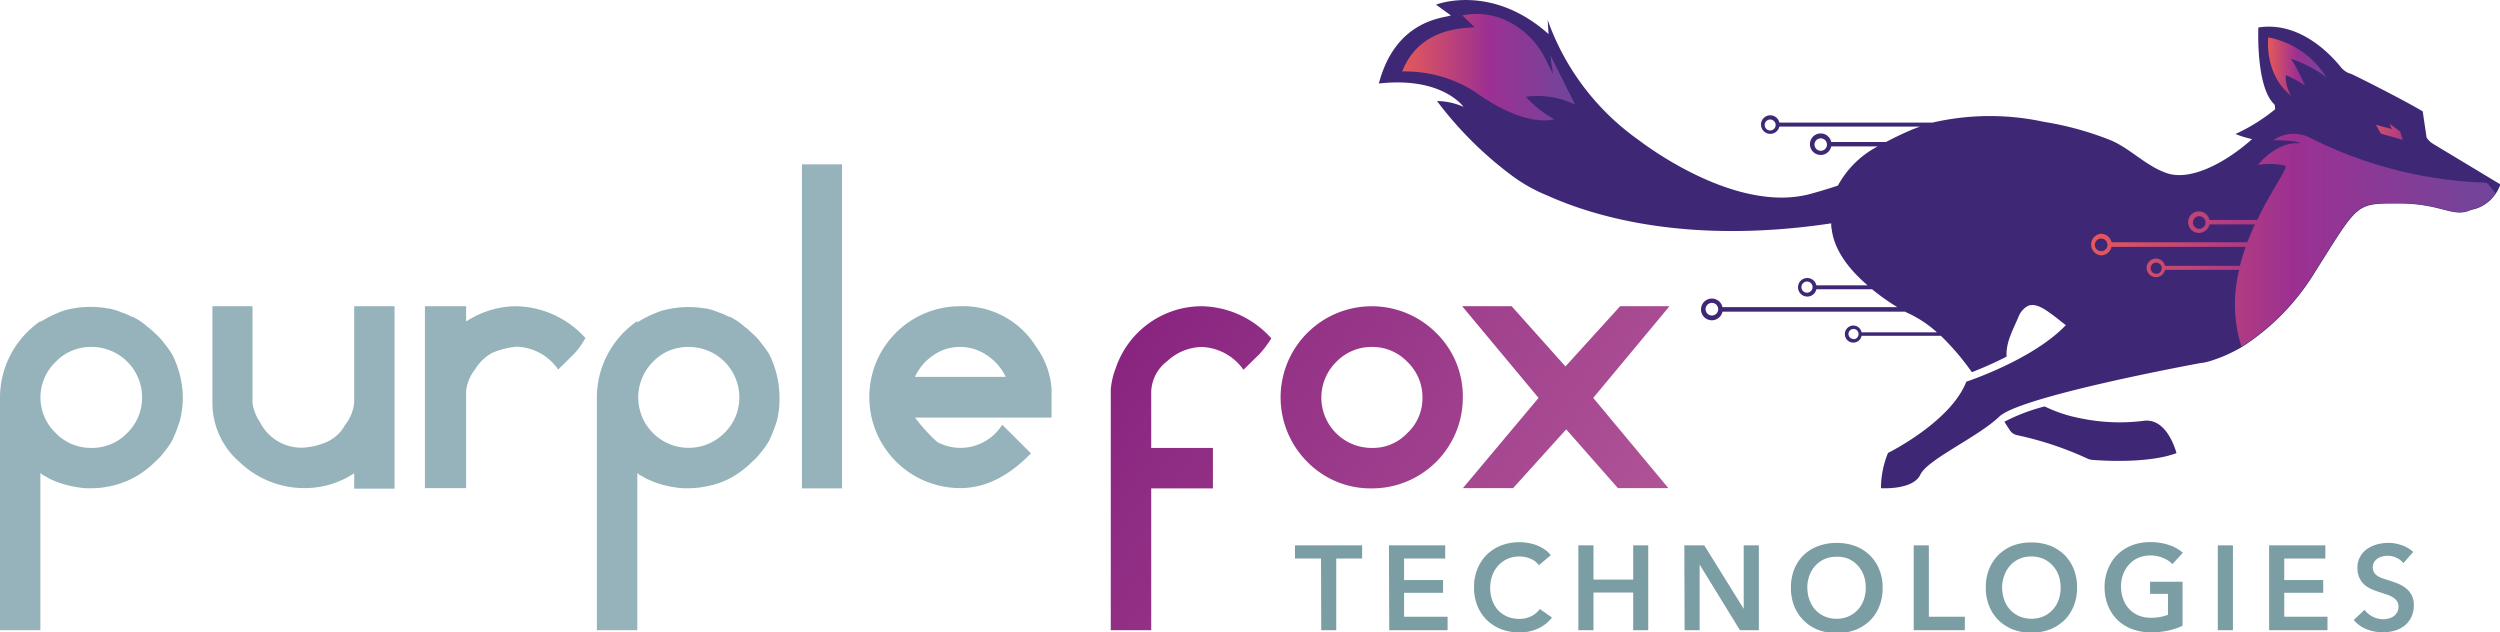
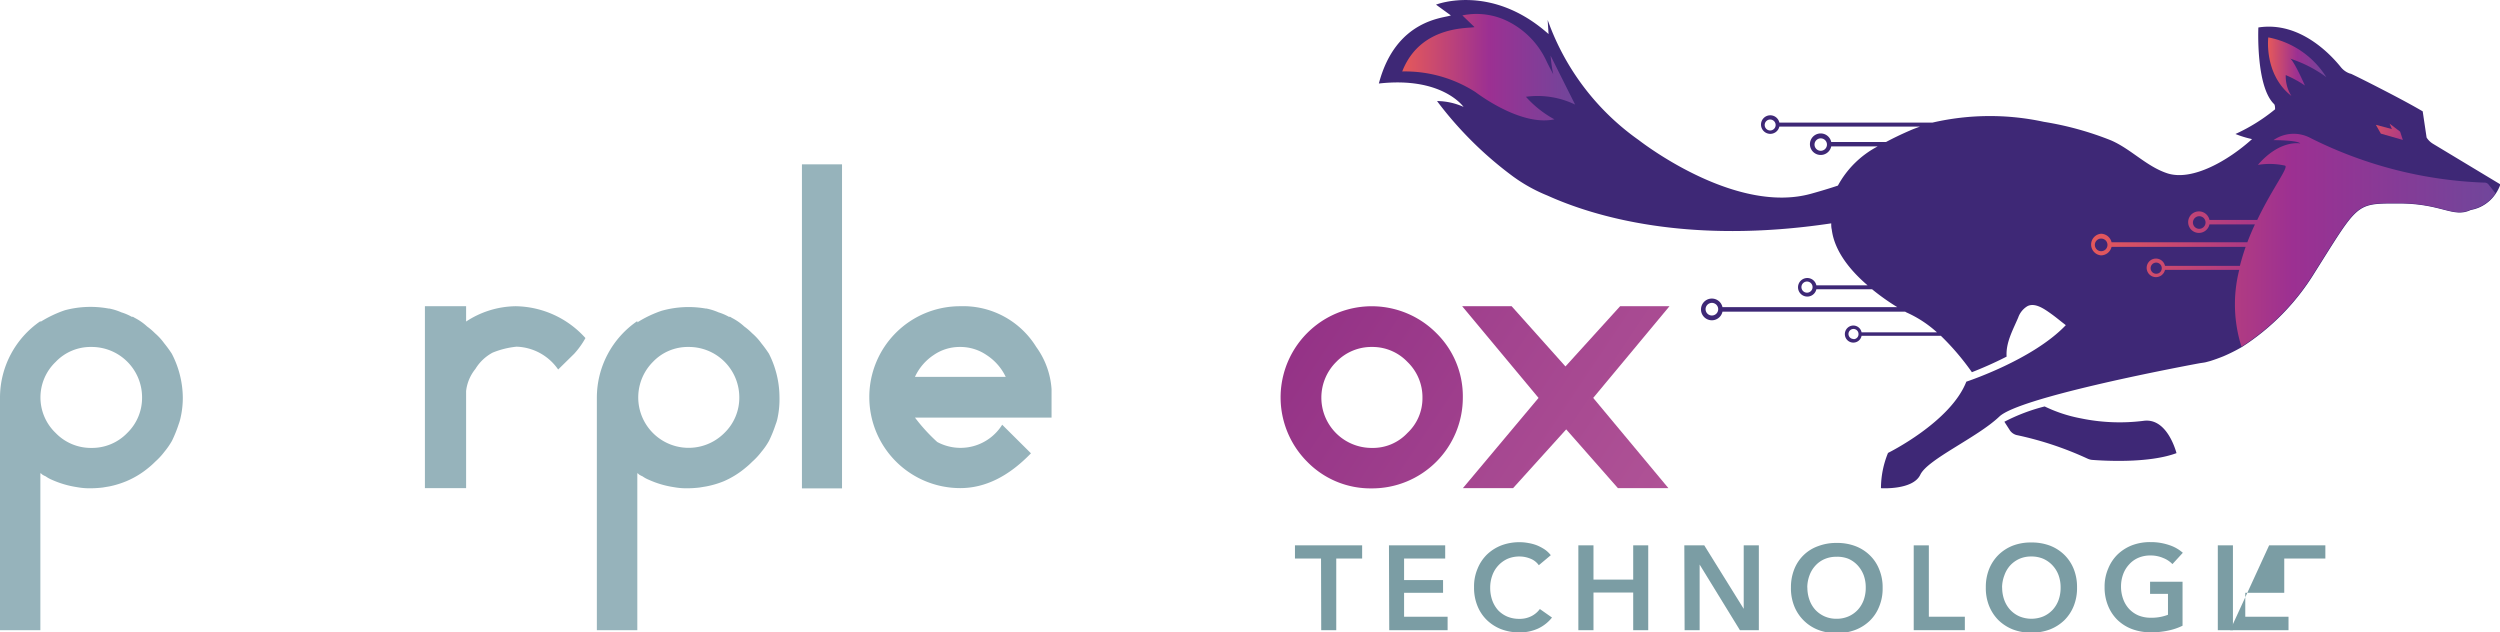
<svg xmlns="http://www.w3.org/2000/svg" xmlns:xlink="http://www.w3.org/1999/xlink" viewBox="0 0 269.41 68.14">
  <defs>
    <style>.cls-1{fill:#7b9da4;}.cls-2{fill:#96b3bb;}.cls-3{fill:url(#linear-gradient);}.cls-4{fill:url(#linear-gradient-2);}.cls-5{fill:url(#linear-gradient-3);}.cls-6{fill:#3e2876;}.cls-7{fill:url(#linear-gradient-4);}.cls-8{fill:url(#linear-gradient-5);}.cls-9{fill:url(#linear-gradient-6);}.cls-10{fill:url(#linear-gradient-7);}</style>
    <linearGradient id="linear-gradient" x1="181.79" y1="87.67" x2="34.62" y2="-10.55" gradientUnits="userSpaceOnUse">
      <stop offset="0" stop-color="#b35798" />
      <stop offset="0.44" stop-color="#892580" />
      <stop offset="0.66" stop-color="#6e2c7d" />
      <stop offset="0.85" stop-color="#5d307b" />
      <stop offset="1" stop-color="#57327a" />
    </linearGradient>
    <linearGradient id="linear-gradient-2" x1="186.67" y1="68.75" x2="39.5" y2="-29.47" xlink:href="#linear-gradient" />
    <linearGradient id="linear-gradient-3" x1="186.69" y1="54.78" x2="39.52" y2="-43.44" xlink:href="#linear-gradient" />
    <linearGradient id="linear-gradient-4" x1="244.41" y1="7.2" x2="250.69" y2="7.2" gradientUnits="userSpaceOnUse">
      <stop offset="0" stop-color="#e5595a" />
      <stop offset="0.5" stop-color="#9c3092" />
      <stop offset="1" stop-color="#70469b" />
    </linearGradient>
    <linearGradient id="linear-gradient-5" x1="151.11" y1="7.21" x2="169.74" y2="7.21" xlink:href="#linear-gradient-4" />
    <linearGradient id="linear-gradient-6" x1="225.25" y1="25.91" x2="268.92" y2="25.91" xlink:href="#linear-gradient-4" />
    <linearGradient id="linear-gradient-7" x1="254.82" y1="12.81" x2="265.37" y2="17.82" xlink:href="#linear-gradient-4" />
  </defs>
  <g id="Layer_2" data-name="Layer 2">
    <g id="Layer_1-2" data-name="Layer 1">
      <path class="cls-1" d="M142.36,60.19h-2.81V58.77h7.24v1.42H144v7.72h-1.62Z" />
      <path class="cls-1" d="M149.68,58.77h6.06v1.42h-4.43v2.32h4.2v1.37h-4.2v2.58H156v1.45h-6.29Z" />
      <path class="cls-1" d="M165.83,60.91a2,2,0,0,0-.94-.72,3.1,3.1,0,0,0-1.13-.22,3.21,3.21,0,0,0-1.3.25A3.1,3.1,0,0,0,160.82,62a3.81,3.81,0,0,0-.23,1.32,4,4,0,0,0,.22,1.37,3.26,3.26,0,0,0,.63,1.07,3,3,0,0,0,1,.69,3.28,3.28,0,0,0,1.28.24,2.78,2.78,0,0,0,1.31-.29,2.53,2.53,0,0,0,.91-.77l1.31.92a4.18,4.18,0,0,1-1.49,1.18,4.69,4.69,0,0,1-2,.42,5.43,5.43,0,0,1-2-.35,4.65,4.65,0,0,1-1.55-1,4.42,4.42,0,0,1-1-1.52,5.14,5.14,0,0,1-.36-2,4.86,4.86,0,0,1,.38-2,4.48,4.48,0,0,1,1-1.51,4.72,4.72,0,0,1,1.57-1,5.51,5.51,0,0,1,2-.34,4.92,4.92,0,0,1,.91.09,4.62,4.62,0,0,1,.92.25,5.06,5.06,0,0,1,.83.44,3,3,0,0,1,.66.62Z" />
      <path class="cls-1" d="M170.09,58.77h1.63v3.69H176V58.77h1.62v9.14H176V63.85h-4.28v4.06h-1.63Z" />
      <path class="cls-1" d="M181.51,58.77h2.15l4.25,6.84h0V58.77h1.63v9.14H187.5l-4.34-7.07h0v7.07h-1.62Z" />
      <path class="cls-1" d="M193,63.31a5.21,5.21,0,0,1,.37-2,4.3,4.3,0,0,1,2.57-2.46,5.42,5.42,0,0,1,2-.34,5.47,5.47,0,0,1,2,.34,4.53,4.53,0,0,1,1.57,1,4.29,4.29,0,0,1,1,1.51,5,5,0,0,1,.37,2,5,5,0,0,1-.37,2,4.33,4.33,0,0,1-1,1.52,4.64,4.64,0,0,1-1.57,1,5.47,5.47,0,0,1-2,.35,5.42,5.42,0,0,1-2-.35,4.55,4.55,0,0,1-2.57-2.52A5.15,5.15,0,0,1,193,63.31Zm1.77,0a3.9,3.9,0,0,0,.23,1.35,3.11,3.11,0,0,0,.64,1.07,3.06,3.06,0,0,0,1,.7,3.1,3.1,0,0,0,1.27.25,3.14,3.14,0,0,0,1.28-.25,3,3,0,0,0,1-.7,3.14,3.14,0,0,0,.65-1.07,3.9,3.9,0,0,0,.22-1.35,3.81,3.81,0,0,0-.22-1.32,3.29,3.29,0,0,0-.64-1.05,3,3,0,0,0-1-.72A3.19,3.19,0,0,0,197.9,60a3.11,3.11,0,0,0-1.28.25,2.88,2.88,0,0,0-1,.72A3.12,3.12,0,0,0,195,62,3.81,3.81,0,0,0,194.76,63.31Z" />
      <path class="cls-1" d="M206.23,58.77h1.63v7.69h3.88v1.45h-5.51Z" />
      <path class="cls-1" d="M214,63.31a5.21,5.21,0,0,1,.36-2,4.57,4.57,0,0,1,1-1.51,4.63,4.63,0,0,1,1.55-1,5.42,5.42,0,0,1,2-.34,5.53,5.53,0,0,1,2,.34,4.57,4.57,0,0,1,1.56,1,4.45,4.45,0,0,1,1,1.51,5.21,5.21,0,0,1,.36,2,5.14,5.14,0,0,1-.36,2,4.49,4.49,0,0,1-1,1.52,4.69,4.69,0,0,1-1.56,1,5.53,5.53,0,0,1-2,.35,5.42,5.42,0,0,1-2-.35,4.75,4.75,0,0,1-1.55-1,4.62,4.62,0,0,1-1-1.52A5.14,5.14,0,0,1,214,63.31Zm1.76,0a3.9,3.9,0,0,0,.23,1.35,3.14,3.14,0,0,0,.65,1.07,3,3,0,0,0,1,.7,3.38,3.38,0,0,0,2.55,0,3,3,0,0,0,1-.7,3.14,3.14,0,0,0,.65-1.07,3.9,3.9,0,0,0,.22-1.35,3.81,3.81,0,0,0-.22-1.32,3.12,3.12,0,0,0-.64-1.05,3.08,3.08,0,0,0-1-.72,3.21,3.21,0,0,0-1.3-.25,3.11,3.11,0,0,0-1.28.25,3.08,3.08,0,0,0-1,.72A3.12,3.12,0,0,0,216,62,3.81,3.81,0,0,0,215.75,63.31Z" />
      <path class="cls-1" d="M235.2,67.43a6.41,6.41,0,0,1-1.53.52,8.43,8.43,0,0,1-1.92.19,5.67,5.67,0,0,1-2-.35,4.58,4.58,0,0,1-1.58-1,4.49,4.49,0,0,1-1-1.52,5.15,5.15,0,0,1-.37-2,4.86,4.86,0,0,1,.39-2,4.48,4.48,0,0,1,1-1.51,4.72,4.72,0,0,1,1.57-1,5.46,5.46,0,0,1,2-.34,6.05,6.05,0,0,1,2,.32,4.14,4.14,0,0,1,1.47.83l-1.12,1.22a2.81,2.81,0,0,0-1-.66,3.4,3.4,0,0,0-1.36-.27,3.26,3.26,0,0,0-1.31.25,2.82,2.82,0,0,0-1,.72,3.12,3.12,0,0,0-.64,1.05,3.81,3.81,0,0,0-.23,1.32,3.9,3.9,0,0,0,.23,1.35,3.11,3.11,0,0,0,.64,1.07,3,3,0,0,0,1,.7,3.49,3.49,0,0,0,1.37.25,4.85,4.85,0,0,0,1.82-.32V64H231.7V62.69h3.5Z" />
      <path class="cls-1" d="M239,58.77h1.63v9.14H239Z" />
-       <path class="cls-1" d="M244.53,58.77h6.06v1.42h-4.43v2.32h4.2v1.37h-4.2v2.58h4.66v1.45h-6.29Z" />
-       <path class="cls-1" d="M259,60.68a2,2,0,0,0-.73-.56,2.08,2.08,0,0,0-.95-.23,2.22,2.22,0,0,0-.57.07,1.85,1.85,0,0,0-.52.22,1.29,1.29,0,0,0-.38.39,1.05,1.05,0,0,0-.15.57,1.06,1.06,0,0,0,.13.53,1.3,1.3,0,0,0,.36.38,2.56,2.56,0,0,0,.55.27l.71.23c.29.09.59.2.91.32a3.45,3.45,0,0,1,.86.48,2.35,2.35,0,0,1,.65.75,2.26,2.26,0,0,1,.25,1.12,2.92,2.92,0,0,1-.27,1.29,2.69,2.69,0,0,1-.72.91,3.22,3.22,0,0,1-1.06.54,4.5,4.5,0,0,1-1.28.18,4.81,4.81,0,0,1-1.75-.33,3.39,3.39,0,0,1-1.39-1l1.16-1.09a2.43,2.43,0,0,0,.9.74,2.51,2.51,0,0,0,1.1.27,2.3,2.3,0,0,0,.58-.07,1.65,1.65,0,0,0,.54-.24,1.31,1.31,0,0,0,.39-.42,1.22,1.22,0,0,0,.15-.63,1,1,0,0,0-.17-.6,1.49,1.49,0,0,0-.45-.41,3,3,0,0,0-.67-.3l-.82-.27c-.27-.09-.55-.19-.82-.31a2.91,2.91,0,0,1-.75-.48,2.18,2.18,0,0,1-.53-.73,2.48,2.48,0,0,1-.21-1.08,2.37,2.37,0,0,1,.29-1.2,2.56,2.56,0,0,1,.76-.84,3.74,3.74,0,0,1,1.07-.49,5,5,0,0,1,1.22-.16,4.21,4.21,0,0,1,1.42.25,3.55,3.55,0,0,1,1.25.73Z" />
+       <path class="cls-1" d="M244.53,58.77h6.06v1.42h-4.43v2.32v1.37h-4.2v2.58h4.66v1.45h-6.29Z" />
      <path class="cls-2" d="M18.51,38.11A12.9,12.9,0,0,0,17.7,37a6.26,6.26,0,0,0-1-1.09,6.72,6.72,0,0,0-.84-.72,6,6,0,0,0-1.33-.93l-.2-.12s-.09,0-.13,0a5.56,5.56,0,0,0-1.12-.48,6.35,6.35,0,0,0-1.3-.41h-.08A10.71,10.71,0,0,0,7,33.43a12.61,12.61,0,0,0-2.63,1.25V34.6A10,10,0,0,0,0,42.83V67.91H4.35V51c.09,0,.17.13.25.17l0,0a2.36,2.36,0,0,0,.32.16,3.31,3.31,0,0,0,.64.36,10.42,10.42,0,0,0,2.75.81,7.39,7.39,0,0,0,1.33.12h.16a12.31,12.31,0,0,0,1.25-.08l.72-.12a10,10,0,0,0,1.86-.57A9.5,9.5,0,0,0,16,50.41a8.45,8.45,0,0,0,.72-.65,7.51,7.51,0,0,0,1-1.08,8.16,8.16,0,0,0,.81-1.17,13.8,13.8,0,0,0,.72-1.78,4.89,4.89,0,0,0,.21-.72,9.58,9.58,0,0,0,.24-2.18A10.43,10.43,0,0,0,18.51,38.11Zm-4.8,8.55a5.27,5.27,0,0,1-3.87,1.61A5.27,5.27,0,0,1,6,46.66,5.29,5.29,0,0,1,6,39a5.18,5.18,0,0,1,3.83-1.61,5.43,5.43,0,0,1,5.48,5.44A5.27,5.27,0,0,1,13.71,46.66Z" />
      <path class="cls-2" d="M82.86,38.11A12.9,12.9,0,0,0,82.05,37a6.26,6.26,0,0,0-1-1.09,6.72,6.72,0,0,0-.84-.72,6,6,0,0,0-1.33-.93l-.2-.12s-.09,0-.13,0a5.56,5.56,0,0,0-1.12-.48,6.46,6.46,0,0,0-1.29-.41h-.09a10.71,10.71,0,0,0-4.75.24,12.3,12.3,0,0,0-2.62,1.25V34.6a10,10,0,0,0-4.36,8.23V67.91h4.36V51c.08,0,.16.13.24.17l0,0a2.36,2.36,0,0,0,.32.16,3.12,3.12,0,0,0,.65.36,10.24,10.24,0,0,0,2.74.81,7.39,7.39,0,0,0,1.33.12h.16a12.31,12.31,0,0,0,1.25-.08l.73-.12A9.9,9.9,0,0,0,78,51.86a9.5,9.5,0,0,0,2.34-1.45,8.45,8.45,0,0,0,.72-.65,7.51,7.51,0,0,0,1-1.08,7.43,7.43,0,0,0,.81-1.17,13.8,13.8,0,0,0,.72-1.78,3.91,3.91,0,0,0,.21-.72A9.58,9.58,0,0,0,84,42.83,10.43,10.43,0,0,0,82.86,38.11Zm-4.8,8.55A5.43,5.43,0,1,1,70.36,39a5.18,5.18,0,0,1,3.83-1.61,5.43,5.43,0,0,1,5.48,5.44A5.27,5.27,0,0,1,78.06,46.66Z" />
-       <path class="cls-2" d="M38.17,33v10.4a4.63,4.63,0,0,1-1,2.42,4.21,4.21,0,0,1-1.89,1.78,7.45,7.45,0,0,1-2.62.64,5,5,0,0,1-4.64-2.74,5,5,0,0,1-.81-2.06V33H22.89v10.4a8.43,8.43,0,0,0,3,6.46,10.06,10.06,0,0,0,6.86,2.74A9.67,9.67,0,0,0,38.17,51v1.66h4.35V33Z" />
      <path class="cls-2" d="M55.59,33a9.91,9.91,0,0,0-5.36,1.65V33H45.79v19.6h4.44V42.14a4.59,4.59,0,0,1,1-2.38A4.86,4.86,0,0,1,53.09,38a9.23,9.23,0,0,1,2.58-.64,5.67,5.67,0,0,1,4.48,2.46l1.73-1.7a8.9,8.9,0,0,0,1.21-1.69A10.3,10.3,0,0,0,55.59,33Z" />
      <path class="cls-2" d="M86.42,17.71V52.63h4.32V17.71Z" />
      <path class="cls-2" d="M113.32,41.94a8.73,8.73,0,0,0-1.65-4.55A9.25,9.25,0,0,0,103.48,33a9.78,9.78,0,0,0-9.8,9.8,9.8,9.8,0,0,0,9.8,9.8q4,0,7.62-3.75L108,45.77a5.29,5.29,0,0,1-7,1.86A19,19,0,0,1,98.6,45h14.72ZM98.6,40.61a5.67,5.67,0,0,1,2-2.34,4.93,4.93,0,0,1,2.86-.88,5,5,0,0,1,2.87.88,5.75,5.75,0,0,1,2.05,2.34Z" />
-       <path class="cls-3" d="M129.5,33a9.8,9.8,0,0,0-9.27,6.69,8,8,0,0,0-.53,2.3V67.91h4.36V52.63h6.65V48.27h-6.65V42.18a4.34,4.34,0,0,1,1.77-3.3,5.64,5.64,0,0,1,3.63-1.49A5.75,5.75,0,0,1,134,39.85l1.73-1.7A10.78,10.78,0,0,0,137,36.46,10.3,10.3,0,0,0,129.5,33Z" />
      <path class="cls-4" d="M154.78,35.89a9.82,9.82,0,1,0-13.91,13.87,9.53,9.53,0,0,0,6.93,2.87,9.78,9.78,0,0,0,9.84-9.8A9.54,9.54,0,0,0,154.78,35.89Zm-3.11,10.77a5.09,5.09,0,0,1-3.83,1.61A5.42,5.42,0,0,1,144,39a5.27,5.27,0,0,1,3.87-1.61A5.2,5.2,0,0,1,151.67,39a5.28,5.28,0,0,1,1.62,3.87A5.12,5.12,0,0,1,151.67,46.66Z" />
      <path class="cls-5" d="M179.91,33h-5.32l-5.89,6.49L162.9,33h-5.33l8.23,9.88-8.15,9.72h5.41l5.72-6.33,5.57,6.33h5.44l-8.1-9.72Z" />
      <path class="cls-6" d="M262.18,15.49a2.07,2.07,0,0,1-.68-.67L261.08,12c-1.16-.69-3.09-1.71-4.75-2.56h0c-1.45-.75-2.68-1.35-3-1.5l-.05,0h0a2.15,2.15,0,0,1-1-.68c-1.06-1.32-4.42-5-8.91-4.3,0,0-.29,6.37,1.7,8.26.12.13.1.56.1.56a19.43,19.43,0,0,1-4.27,2.66,10.89,10.89,0,0,0,1.79.55c-2.52,2.28-6.42,4.56-9.12,3.69-2.24-.73-3.91-2.61-6.07-3.55a34,34,0,0,0-7.24-2,27.5,27.5,0,0,0-12,.08H191.75a1,1,0,1,0,0,.43h15.16c-.37.14-.75.27-1.12.44-.93.4-1.77.81-2.54,1.22h-5.91a1.16,1.16,0,0,0-1.13-.92,1.16,1.16,0,1,0,1.13,1.4h5A10.35,10.35,0,0,0,198.06,20c-.8.27-1.75.56-2.9.88-7.86,2.18-17.45-4.94-18.48-5.72l-.09-.07a26.79,26.79,0,0,1-9.73-12.73,1.45,1.45,0,0,1-.08-.23l.1,1.54C160.68-1.85,154.75.5,154.75.5l1.6,1.16c-.66.3-5.92.36-7.76,7.34,6.68-.75,9,2.35,9.13,2.52a7.09,7.09,0,0,0-2.86-.63,39.82,39.82,0,0,0,8.25,8.17l.4.28a17.23,17.23,0,0,0,3.24,1.73c5,2.26,15.14,5.32,30.59,3,0,.22,0,.44.06.68.29,2.32,2,4.41,3.86,6h-5.52a1,1,0,1,0,0,.42h6a24.57,24.57,0,0,0,2.72,1.93H185.62a1.17,1.17,0,1,0,0,.49h19.69l.14.08,0,0a12.37,12.37,0,0,1,3.28,2.14h-8.12a.91.91,0,0,0-.89-.73.92.92,0,0,0-.91.93.91.91,0,0,0,.91.91.9.9,0,0,0,.89-.73h8.55a27.61,27.61,0,0,1,3.34,3.92c.94-.37,2.3-.94,3.74-1.68-.1-1.5.67-2.85,1.25-4.21a2.31,2.31,0,0,1,1-1.23c.82-.41,1.83.32,2.47.77.41.29.81.61,1.21.93l.45.35c-3.55,3.74-10.72,6.09-10.72,6.09-1.7,4.36-8.44,7.68-8.44,7.68a10.11,10.11,0,0,0-.76,3.8s3.44.23,4.24-1.45,6.14-4,8.53-6.28c2.13-2,18.08-5.09,21.59-5.74l.4-.06a3,3,0,0,0,.41-.09l.3-.08c.45-.14.92-.31,1.42-.51a18.43,18.43,0,0,0,2-1,25.09,25.09,0,0,0,7.84-8c4.78-7.57,4.38-7.47,9.06-7.47s5.87,1.6,7.77.7a4.07,4.07,0,0,0,2.69-1.76,4.29,4.29,0,0,0,.5-1Zm-71.42-1.43a.59.59,0,1,1,.59-.59A.59.59,0,0,1,190.76,14.06Zm5.45,2.19a.67.67,0,1,1,.67-.67A.67.67,0,0,1,196.21,16.25Zm-1.47,15.29a.6.6,0,1,1,.59-.59A.6.6,0,0,1,194.74,31.54ZM184.48,34a.68.68,0,1,1,.68-.69A.68.68,0,0,1,184.48,34Zm15.26,2.53a.54.54,0,1,1,.54-.53A.53.53,0,0,1,199.74,36.55Z" />
      <path class="cls-6" d="M231,45.35a20.59,20.59,0,0,1-6.78-.27,15.48,15.48,0,0,1-3.88-1.28A20,20,0,0,0,216,45.45l.61.95a1.28,1.28,0,0,0,.69.48,35.84,35.84,0,0,1,7.63,2.53,1.56,1.56,0,0,0,.52.15c1.21.09,6.06.4,9.1-.73C234.5,48.69,233.56,45,231,45.35Z" />
      <path class="cls-7" d="M246.93,10.34a4,4,0,0,1-.61-2.25,11.81,11.81,0,0,1,2.07,1.13s-1.23-2.79-1.61-2.91a13.74,13.74,0,0,1,3.91,2,9.46,9.46,0,0,0-6.25-4.28S243.94,8,246.93,10.34Z" />
      <path class="cls-8" d="M164.44,10.43a9.28,9.28,0,0,1,5.3.84L167.1,6a15.85,15.85,0,0,0,.28,2c-.28-.54-.53-1-.75-1.47a9,9,0,0,0-4.13-4.23,7.56,7.56,0,0,0-4.91-.64l1.31,1.26c-.49.17-5.82-.27-7.79,4.78A14.07,14.07,0,0,1,159,9.92c.88.66,5.15,3.67,8.51,2.94A11.42,11.42,0,0,1,164.44,10.43Z" />
      <path class="cls-9" d="M268.19,19.9a.55.55,0,0,0-.47-.22A45.33,45.33,0,0,1,249,14.88a3.82,3.82,0,0,0-4,.22l-.06,0s2.66,0,2.94.36c0,0-2.17-.46-4.56,2.31a7.71,7.71,0,0,1,2.93.08c.41.18-1.39,2.47-3,5.85h-5.15a1.16,1.16,0,1,0,0,.48H243c-.29.62-.56,1.26-.82,1.93H227.55a1.18,1.18,0,0,0-1.14-.92,1.17,1.17,0,0,0,0,2.33,1.18,1.18,0,0,0,1.14-.92H242c-.23.66-.44,1.35-.62,2.05h-8.07a1,1,0,1,0,0,.43h8a15.11,15.11,0,0,0,.24,8.28,25,25,0,0,0,7.84-8c4.79-7.57,4.38-7.47,9.06-7.47s5.87,1.59,7.77.7a4.11,4.11,0,0,0,2.7-1.76ZM237,24.66a.68.68,0,1,1,.68-.68A.69.69,0,0,1,237,24.66Zm-10.57,2.41a.68.68,0,1,1,.68-.67A.68.68,0,0,1,226.41,27.07Zm5.94,2.43a.6.6,0,1,1,.59-.59A.59.59,0,0,1,232.35,29.5Z" />
      <polygon class="cls-10" points="256.03 13.45 256.57 14.4 258.94 15.08 258.65 14.19 257.51 13.32 257.76 13.91 256.03 13.45" />
    </g>
  </g>
</svg>